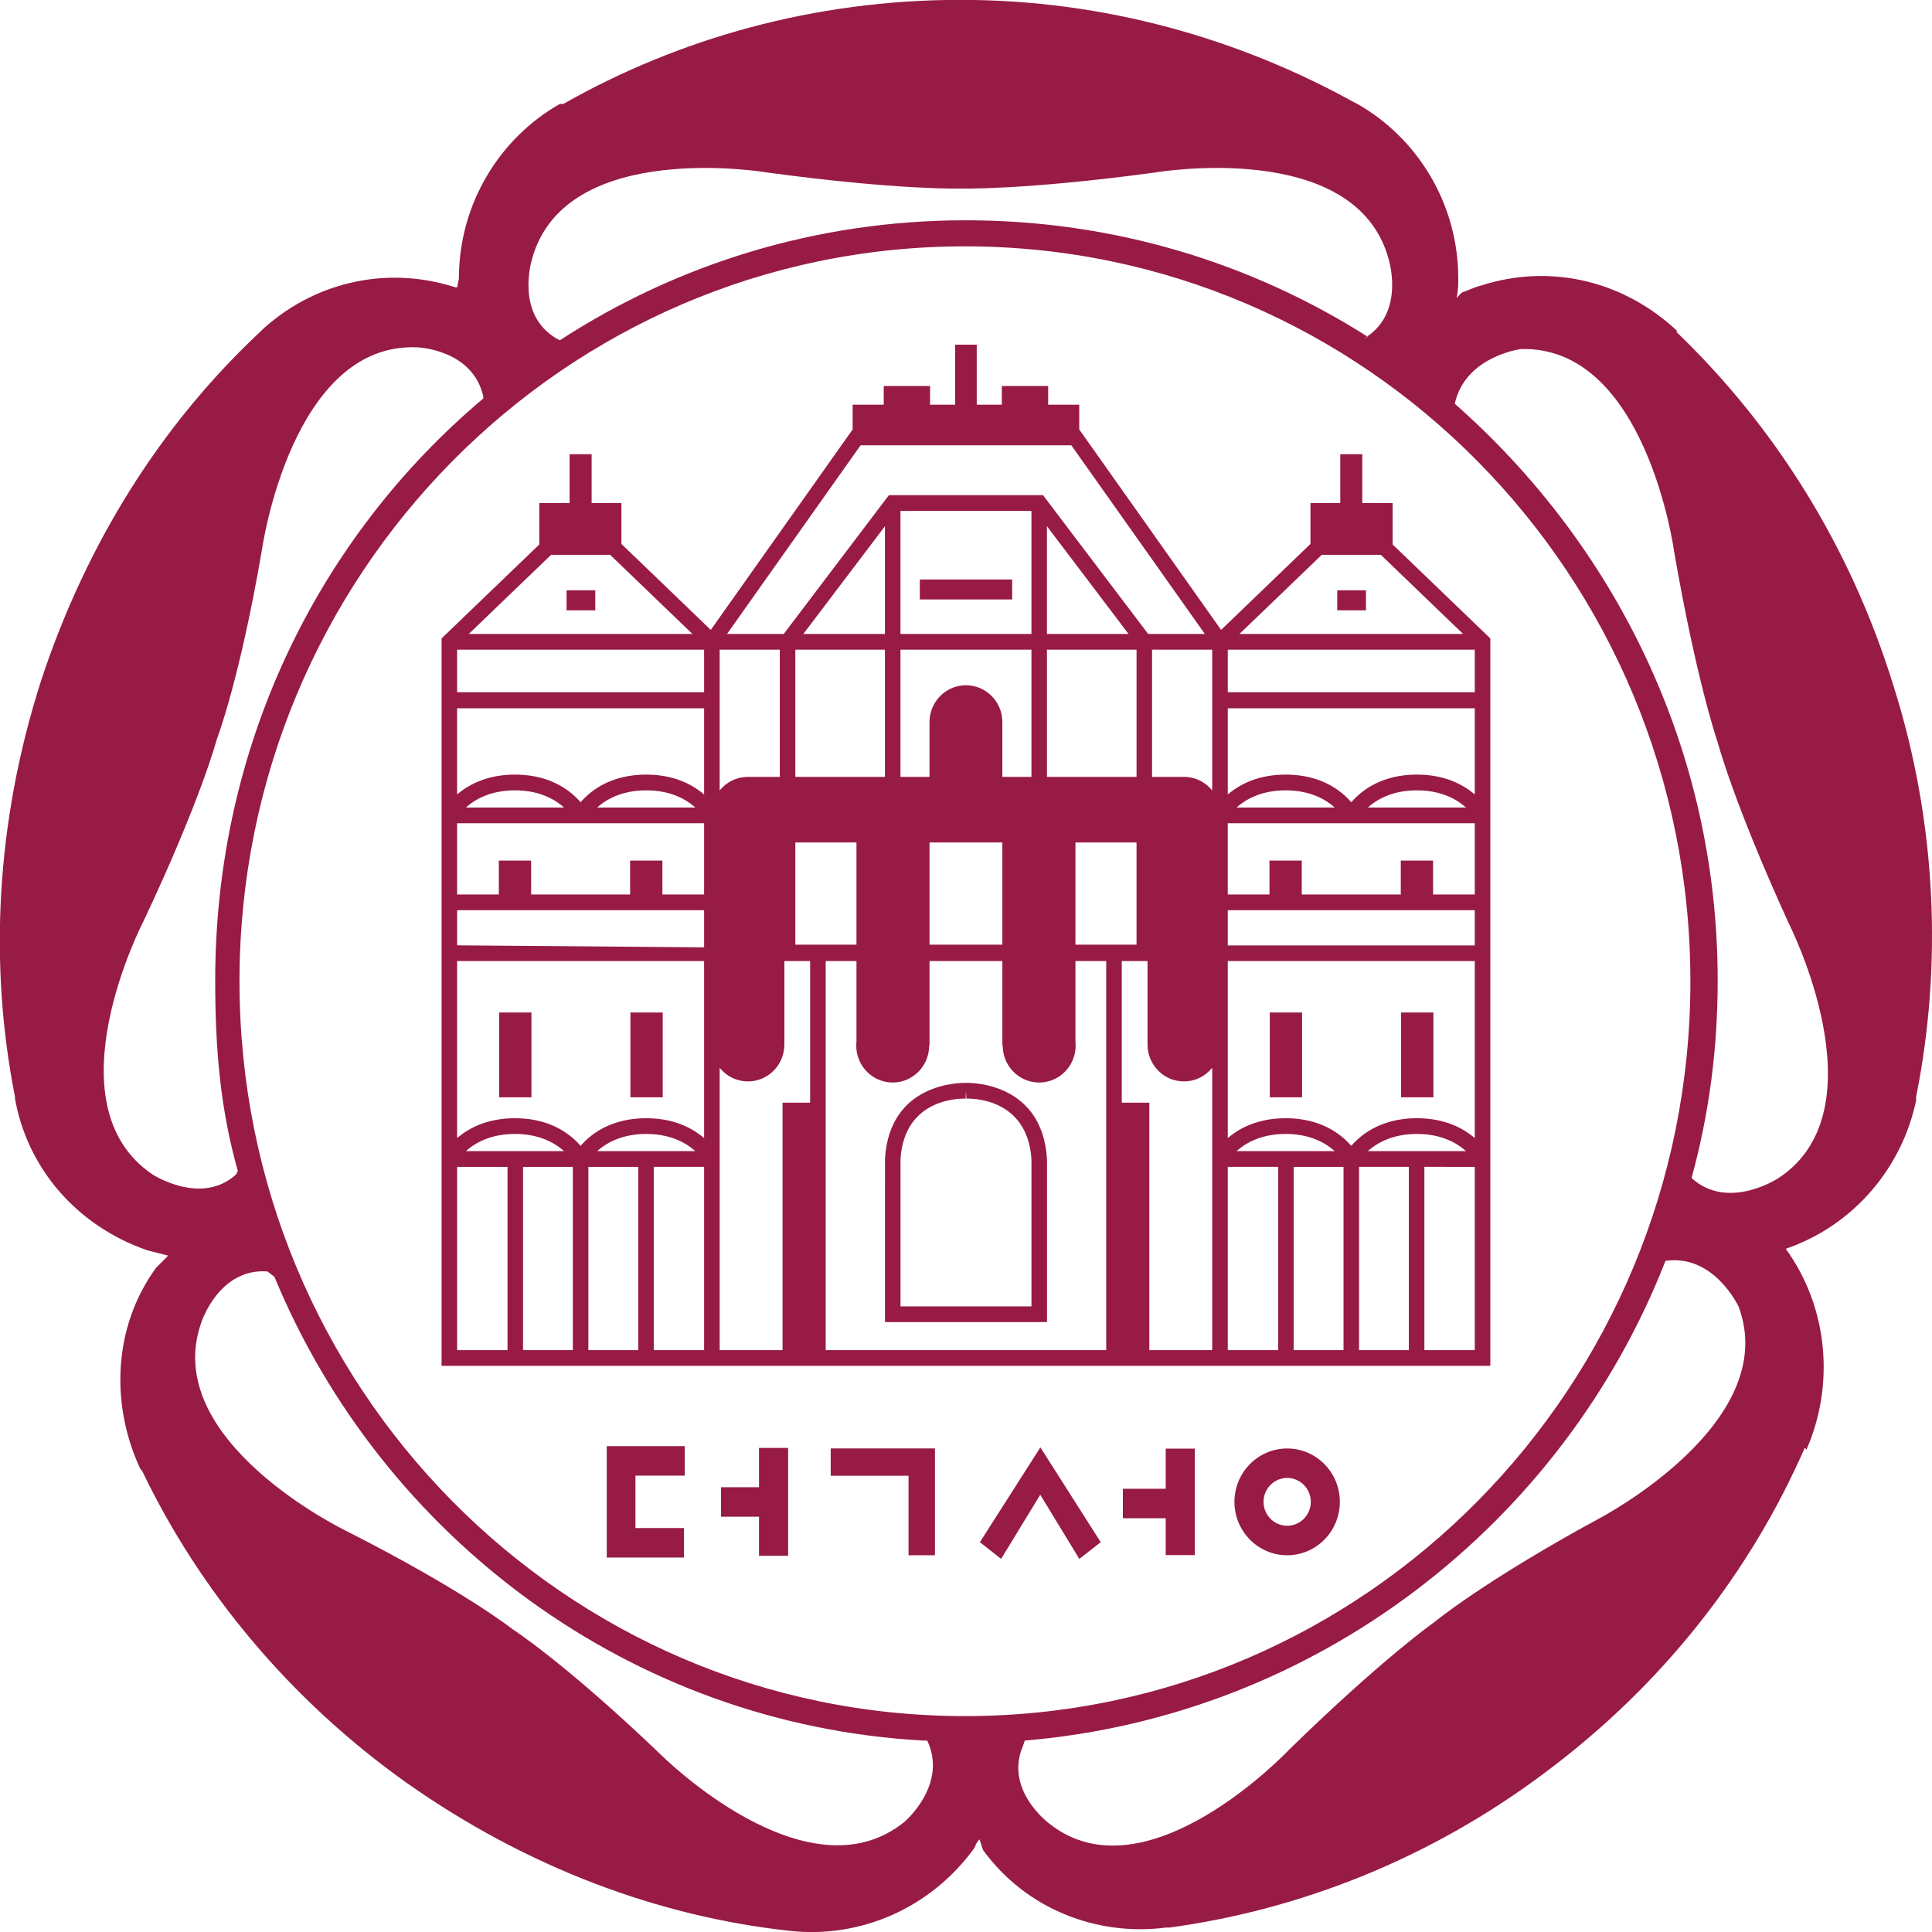
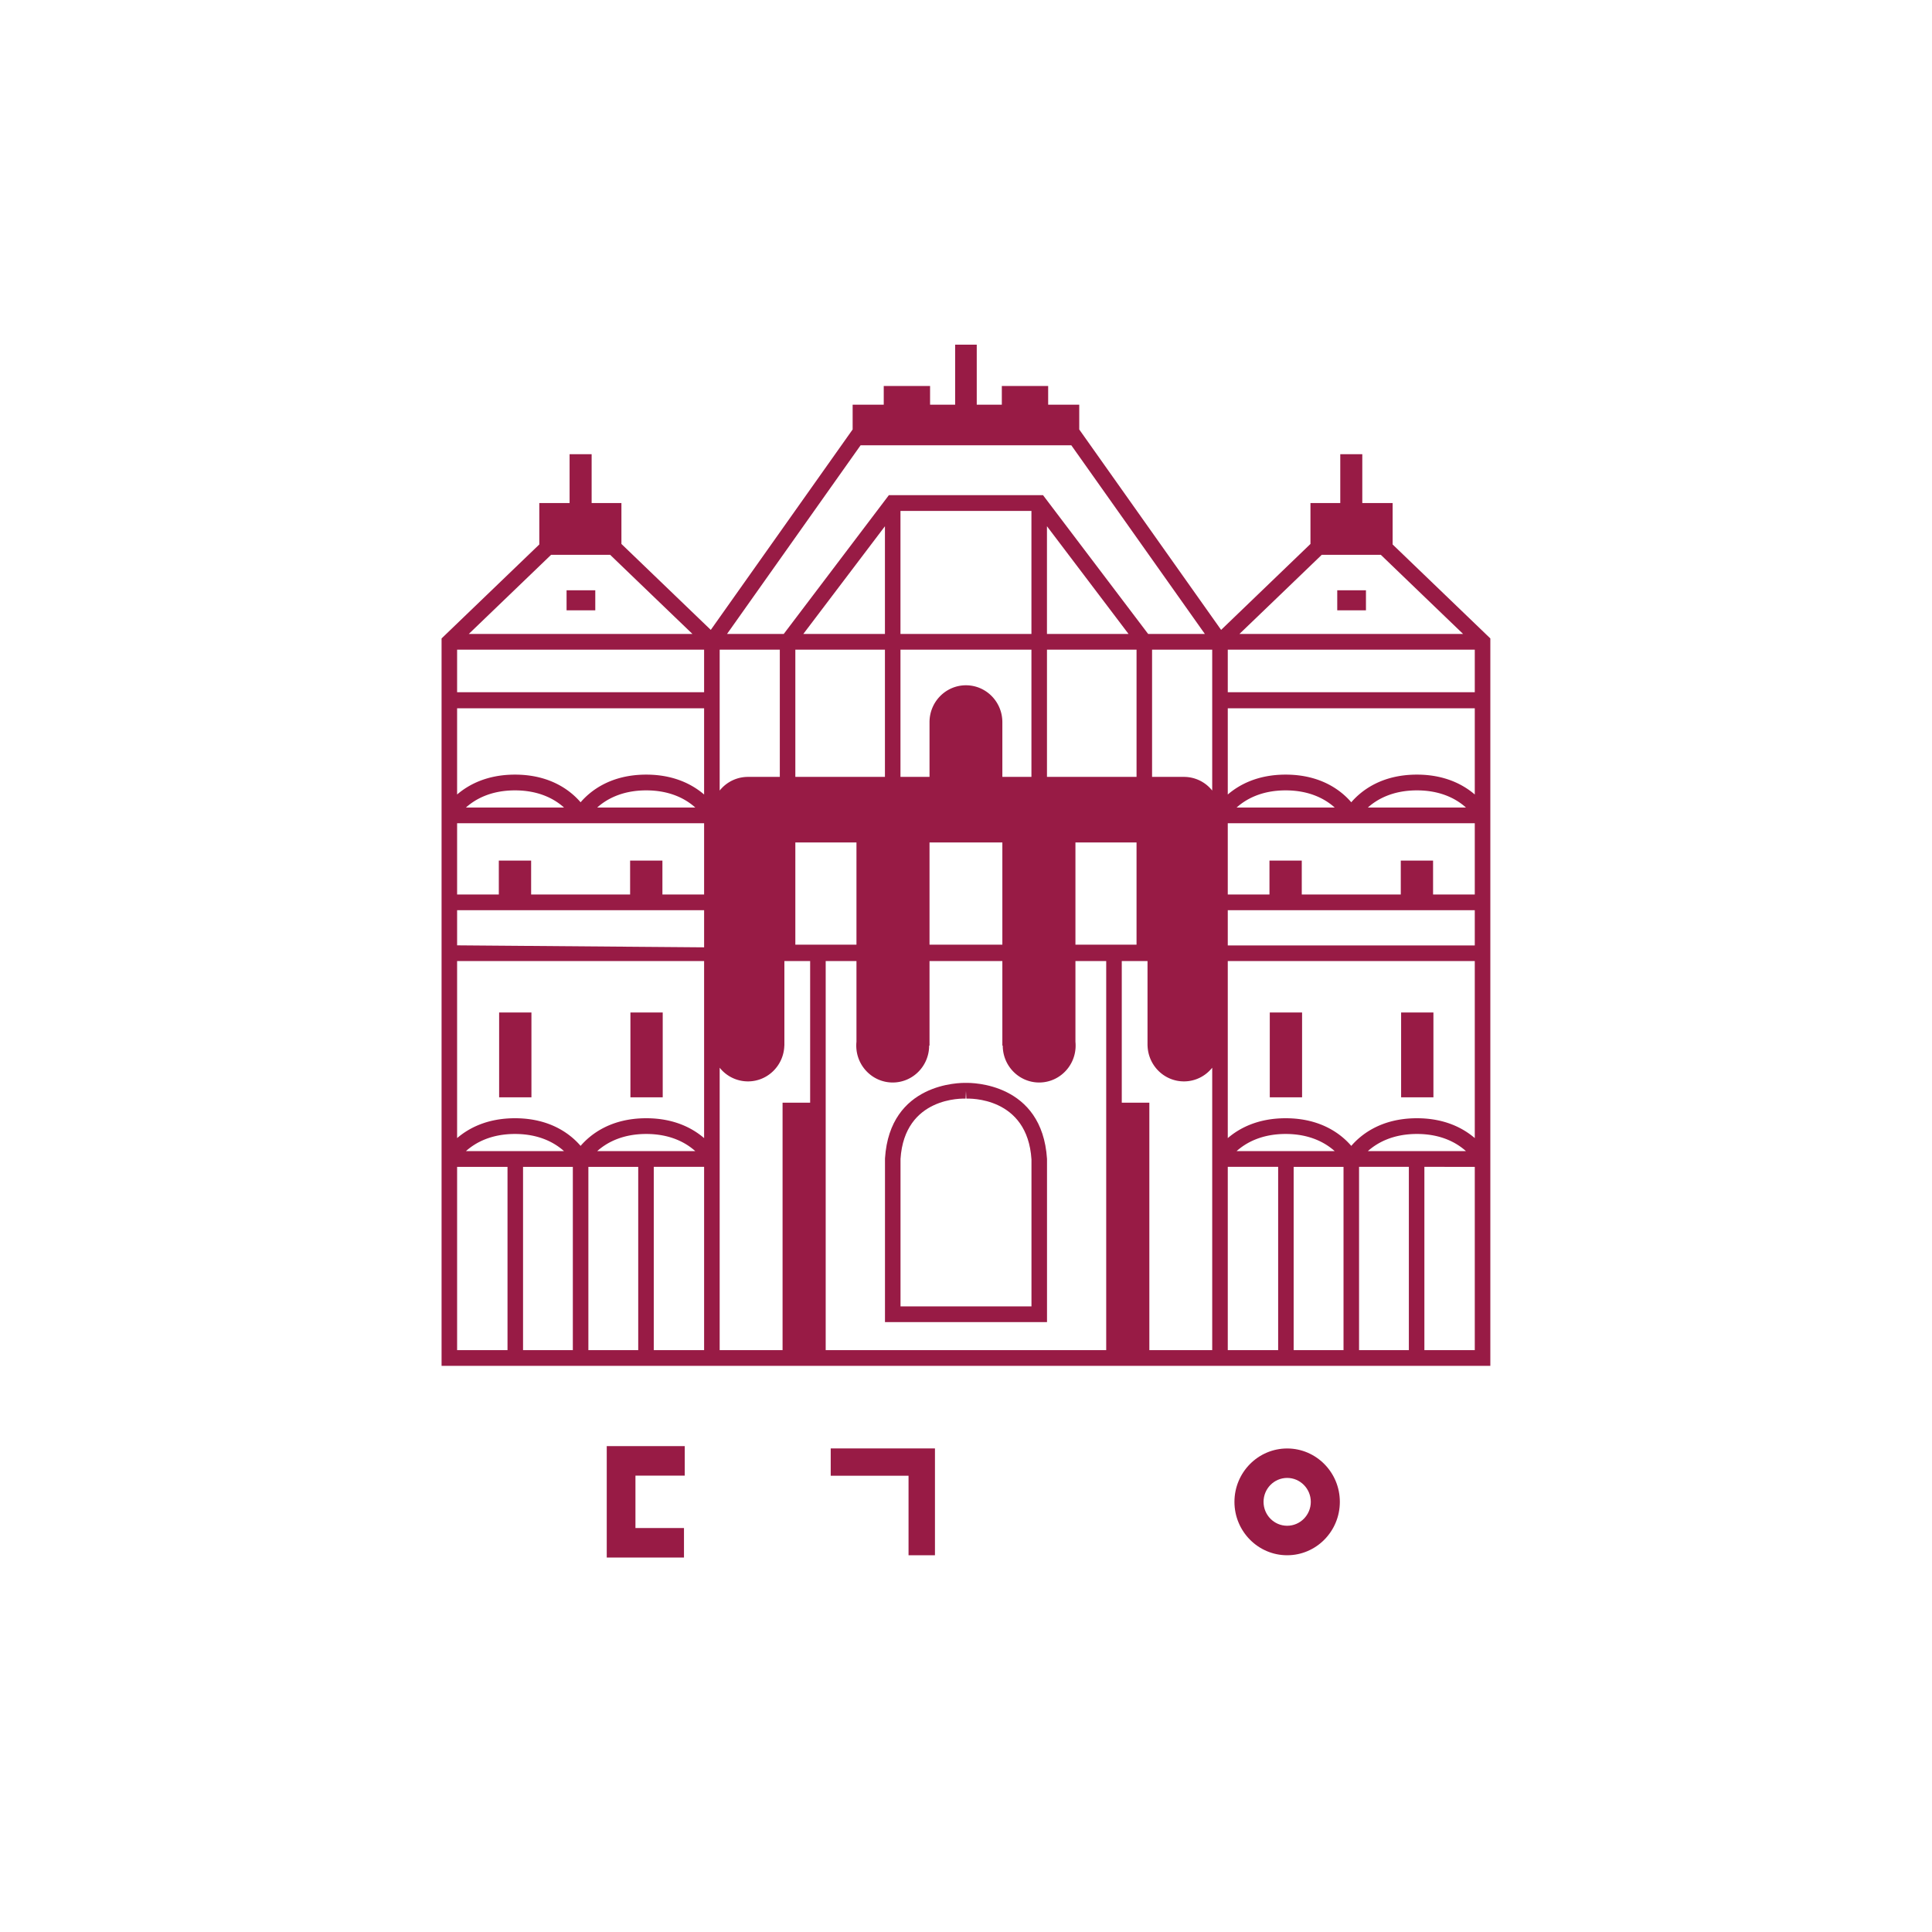
<svg xmlns="http://www.w3.org/2000/svg" width="160.907mm" height="160.906mm" viewBox="0 0 160.907 160.906">
-   <path d="M0 0s-5.184-3.439-8.94 0c1.792 6.523 2.682 13.221 2.682 20.287 0 23.725-10.553 44.736-27 59.227 1.075 4.89 6.794 5.613 6.794 5.613 12.875.361 15.737-20.824 15.737-20.824C-8.402 50.895-6.258 44.74-6.258 44.74s1.611-6.156 7.33-18.654c0 0 9.655-19.022-1.072-26.086m-18.415-34.955c-11.983-6.518-16.982-10.688-16.982-10.688s-5.192-3.623-14.845-13.037c0 0-14.655-15.574-24.671-7.609 0 0-4.648 3.441-2.684 7.973l.179.541C-47.382-55.24-22.171-35.5-11.619-8.51c5.004.723 7.512-4.709 7.512-4.709C.355-25.176-18.415-34.955-18.415-34.955m-65.15-20.305c-41.141 0-74.495 33.787-74.495 75.467 0 41.682 33.354 75.469 74.495 75.469 41.15 0 74.504-33.787 74.504-75.469 0-41.68-33.354-75.467-74.504-75.467m-6.192-10.847c-10.011-8.147-25.029 6.882-25.029 6.882-9.834 9.422-15.196 12.864-15.196 12.864s-5.009 3.98-17.163 10.14c0 0-19.134 9.237-14.841 21.369 0 0 1.789 5.618 6.793 5.256l.718-.547c11.086-26.8 36.648-46.005 66.685-47.632h.357c2.149-4.526-2.324-8.332-2.324-8.332M-166.99.363c-10.727 7.248-.895 26.08-.895 26.08 5.899 12.502 7.51 18.659 7.51 18.659s2.324 5.974 4.645 19.556c0 0 3.039 21.192 15.917 20.647 0 0 5.718-.178 6.793-5.067v-.181c-16.981-14.309-27.535-35.682-27.535-59.77 0-7.066.532-13.223 2.323-19.56l-.18-.364c-3.574-3.256-8.578 0-8.578 0m38.972 94.002c3.398 12.496 24.317 8.873 24.317 8.873 13.409-1.808 19.667-1.627 19.667-1.627s6.437-.181 19.848 1.627c0 0 20.74 3.623 24.137-8.873 0 0 1.68-5.322-2.198-7.941l.054-.029-.363-.182c.116.064.207.141.309.211-11.97 7.588-26.069 11.928-41.25 11.928-15.374 0-29.679-4.53-41.66-12.319l-.359.18c-4.285 2.533-2.502 8.152-2.502 8.152M11.799 50.539C7.327 65.023-.535 77.342-10.548 86.938h.181c-5.367 5.074-12.877 7.066-20.206 4.71-.715-.179-1.429-.544-1.967-.724l-.541-.545c.183.725.183 1.453.183 1.99 0 7.789-4.292 14.492-10.37 17.934l-.357.181c-11.801 6.518-25.566 10.504-40.409 10.504-15.016 0-28.962-3.986-40.766-10.685h-.357c-6.078-3.442-10.371-10.145-10.371-17.934l-.178-.9h-.182c-7.32 2.353-14.835.363-20.023-4.531l-.177-.18c-10.013-9.416-17.695-21.553-22.346-35.682-4.649-14.484-5.368-29.156-2.681-42.738v-.184c1.248-7.062 6.258-13.041 13.588-15.578.709-.183 1.426-.363 2.143-.547l-1.254-1.263c-4.467-6.157-4.645-14.127-1.606-20.645l.179-.184c5.897-12.318 15.196-23.546 27.179-32.058 12.333-8.69 25.92-13.766 39.506-15.211 7.152-.727 14.307 2.352 18.778 8.51.179.361.179.543.541.906l.354-1.088c4.471-6.156 11.802-8.873 18.771-7.973h.36c13.411 1.817 26.818 7.065 38.622 15.944 12.153 9.056 21.095 20.648 26.639 33.326l.175-.184C5.715-21.383 5.185-13.426.732-7.271 7.85-4.826 12.72 1.213 14.12 7.973v.365c2.689 13.4 2.151 28.074-2.321 42.201" style="fill:#981b45;fill-opacity:1;fill-rule:nonzero;stroke:none" transform="matrix(.811 0 0 -.811 148.133 98.11)" />
  <path d="M0 0v3.031h-8.01V-8.412h7.932v3.031h-4.984V0Z" style="fill:#981b45;fill-opacity:1;fill-rule:nonzero;stroke:none" transform="matrix(.811 0 0 -.811 57.029 122.9)" />
-   <path d="M0 0v-4.035h-3.906v-3.029H0v-4.014h2.99V0Z" style="fill:#981b45;fill-opacity:1;fill-rule:nonzero;stroke:none" transform="matrix(.811 0 0 -.811 63.215 120.59)" />
  <path d="M0 0h-2.713v8.166h-7.992v2.805H0Z" style="fill:#981b45;fill-opacity:1;fill-rule:nonzero;stroke:none" transform="matrix(.811 0 0 -.811 77.868 129.53)" />
-   <path d="m0 0-2.197-1.719-4.013 6.59-4.018-6.588L-12.408 0l6.211 9.736Z" style="fill:#981b45;fill-opacity:1;fill-rule:nonzero;stroke:none" transform="matrix(.811 0 0 -.811 91.674 128.44)" />
-   <path d="M0 0v-4.123h-4.399V-7.15H0v-3.782h2.992V0Z" style="fill:#981b45;fill-opacity:1;fill-rule:nonzero;stroke:none" transform="matrix(.811 0 0 -.811 97.087 120.649)" />
  <path d="M0 0c0 1.355 1.085 2.457 2.426 2.457 1.335 0 2.426-1.102 2.426-2.457 0-1.355-1.091-2.455-2.426-2.455C1.085-2.455 0-1.355 0 0m-2.989 0c0-3.029 2.428-5.484 5.415-5.484C5.41-5.484 7.835-3.029 7.835 0c0 3.023-2.425 5.482-5.409 5.482-2.987 0-5.415-2.459-5.415-5.482" style="fill:#981b45;fill-opacity:1;fill-rule:nonzero;stroke:none" transform="matrix(.811 0 0 -.811 105.235 125.082)" />
-   <path d="M0 0v-2.051h9.485V0H4.743Z" style="fill:#981b45;fill-opacity:1;fill-rule:nonzero;stroke:none" transform="matrix(.811 0 0 -.811 76.607 48.263)" />
  <path d="M49.002 188.449h-1.17v3.073h1.17zM53.758 188.449h-1.17v3.073h1.17zM50.275 173.88h1.04v-.726h-1.04zM81.678 188.449h-1.17v3.073h1.17zM76.92 188.449h-1.17v3.073h1.17zM78.194 173.88h1.04v-.726h-1.04z" style="fill:#981b45;fill-opacity:1;fill-rule:nonzero;stroke:none;stroke-width:.353" transform="matrix(2.299 0 0 2.299 -68.395 -348.919)" />
  <path d="M0 0h-4.283v3.48h-3.316V0h-10.168v3.48h-3.317V0h-4.282v7.314H0Zm0-5.232h-25.366v3.615H0Zm0-19.786c-1.16.997-3.059 2.039-5.941 2.039-3.704 0-5.768-1.71-6.742-2.839-.969 1.129-3.034 2.839-6.74 2.839-2.885 0-4.783-1.042-5.943-2.041v18.182H0Zm0-21.773h-5.175v18.82H0Zm-10.977 20.437c.912.819 2.508 1.76 5.036 1.76 2.531 0 4.123-.941 5.033-1.76zm4.207-20.437h-5.114v18.82h5.114zm-6.709 0H-18.6v18.82h5.121zm-10.979 20.437c.913.819 2.507 1.76 5.035 1.76s4.123-.941 5.036-1.76zm4.265-20.437h-5.173v18.82h5.173zm-13.227 0v25.408h-2.832v14.545h2.644v-8.68h.004c.059-2.043 1.707-3.677 3.737-3.677 1.174 0 2.218.547 2.903 1.404v-29zm-4.43 0H-66.657v39.953h3.16v-8.285a3.69 3.69 0 0 1-.02-.397c0-2.091 1.676-3.789 3.743-3.789 2.066 0 3.74 1.698 3.74 3.789v.002h.039v8.68h7.48v-8.68h.041v-.002c0-2.091 1.674-3.789 3.74-3.789 2.066 0 3.743 1.698 3.743 3.789 0 .135-.006.268-.019.397v8.285h3.16zm-39.695 29a3.71 3.71 0 0 1 2.904-1.404c2.031 0 3.677 1.634 3.736 3.677h.006v8.68h2.645v-14.545h-2.832v-25.408h-6.459zM-79.143 0h-4.282v3.48h-3.317V0h-10.165v3.48h-3.318V0h-4.284v7.314h25.366zm0-5.428-25.366.205v3.606h25.366zm0-19.592c-1.16.999-3.059 2.041-5.943 2.041-3.702 0-5.768-1.71-6.741-2.839-.971 1.129-3.035 2.839-6.738 2.839-2.884 0-4.783-1.042-5.944-2.039v18.18h25.366zm0-21.771h-5.17v18.82h5.17zM-90.12-26.354c.912.819 2.507 1.76 5.034 1.76 2.53 0 4.125-.941 5.035-1.76zm4.211-20.437h-5.119v18.82h5.119zm-6.715 0h-5.113v18.82h5.113zM-103.6-26.354c.911.819 2.505 1.76 5.035 1.76 2.527 0 4.123-.941 5.033-1.76zm4.267-20.437h-5.176v18.82h5.176zm5.801 55.723H-103.6c.912.82 2.505 1.759 5.035 1.759 2.527 0 4.123-.939 5.033-1.759m13.481 0H-90.12c.912.82 2.507 1.759 5.034 1.759 2.53 0 4.122-.939 5.035-1.759m.908 10.189v-8.855c-1.16.996-3.059 2.043-5.943 2.043-3.702 0-5.768-1.711-6.741-2.84-.971 1.129-3.035 2.84-6.738 2.84-2.884 0-4.783-1.045-5.944-2.041v8.853zm-25.366 6.018h25.366v-4.367h-25.366zm9.653 9.744h6.063c2.579-2.485 6.189-5.953 8.451-8.127h-22.966c1.925 1.849 5.733 5.512 8.452 8.127m23.487-9.744V12.076h-3.272a3.71 3.71 0 0 1-2.904-1.404v14.467zm8.296 20.99h21.64c.375-.527 10.005-14.135 13.714-19.373h-5.824l-10.796 14.252H-60.169l-10.795-14.252h-5.824c3.708 5.238 13.34 18.846 13.715 19.373m36.109-35.457a3.705 3.705 0 0 1-2.903 1.404h-3.273v13.063h6.176zm-14.046-5.33h6.275V-5.156h-6.275ZM-63.497-5.156h-6.277V5.342h6.277zm2.924 17.232h-9.201v13.063h9.201zm0 14.68h-8.381c1.833 2.416 6.24 8.234 8.381 11.06zm8.319-1.617h6.725V12.076h-2.986v5.619c0 2.092-1.673 3.789-3.739 3.789-2.067 0-3.741-1.697-3.741-3.789v-5.619h-2.983v13.063zm6.725 1.617h-13.449v12.635h13.449zm-6.725-31.912h-3.741V5.342h7.48V-5.156Zm8.32 31.912v11.06c2.141-2.826 6.549-8.644 8.376-11.06zm9.2-14.68h-9.199v13.063h9.199zm20.347-3.144h-10.069c.913.82 2.505 1.759 5.033 1.759 2.528 0 4.122-.939 5.036-1.759m13.479 0h-10.069c.914.82 2.508 1.759 5.036 1.759 2.529 0 4.121-.939 5.033-1.759M0 19.121v-8.853c-1.16.996-3.059 2.041-5.941 2.041-3.704 0-5.768-1.711-6.742-2.84-.969 1.129-3.034 2.84-6.74 2.84-2.885 0-4.783-1.047-5.943-2.043v8.855zm-25.366 6.018H0v-4.367h-25.366zm9.652 9.744h6.064c2.717-2.615 6.526-6.278 8.449-8.127h-22.966a6973.86 6973.86 0 0 1 8.453 8.127m7.278 1.062v4.254h-3.115v5.016h-2.262v-5.016h-3.061v-4.201l-9.176-8.826-14.564 20.574h-.005v2.551h-3.192v1.92h-4.759v-1.92h-2.575v6.168H-53.364v-6.168h-2.574v1.92h-4.758v-1.92h-3.194v-2.551h-.006l-14.562-20.574-9.177 8.826v4.201h-3.059v5.016h-2.264v-5.016h-3.111v-4.254l-10.036-9.65v-74.703H1.598v74.703z" style="fill:#981b45;fill-opacity:1;fill-rule:nonzero;stroke:none" transform="matrix(.811 0 0 -.811 122.827 74.497)" />
  <path d="M0 0h-13.448v15.143c.412 6.414 6.427 6.203 6.684 6.191l.039.785.038-.785c.258.012 6.275.223 6.687-6.242zm-6.725 22.951c-.598.014-7.821.026-8.317-7.756l-.002-16.812h16.64v16.76c-.499 7.83-7.721 7.822-8.321 7.808" style="fill:#981b45;fill-opacity:1;fill-rule:nonzero;stroke:none" transform="matrix(.811 0 0 -.811 85.906 108.802)" />
</svg>